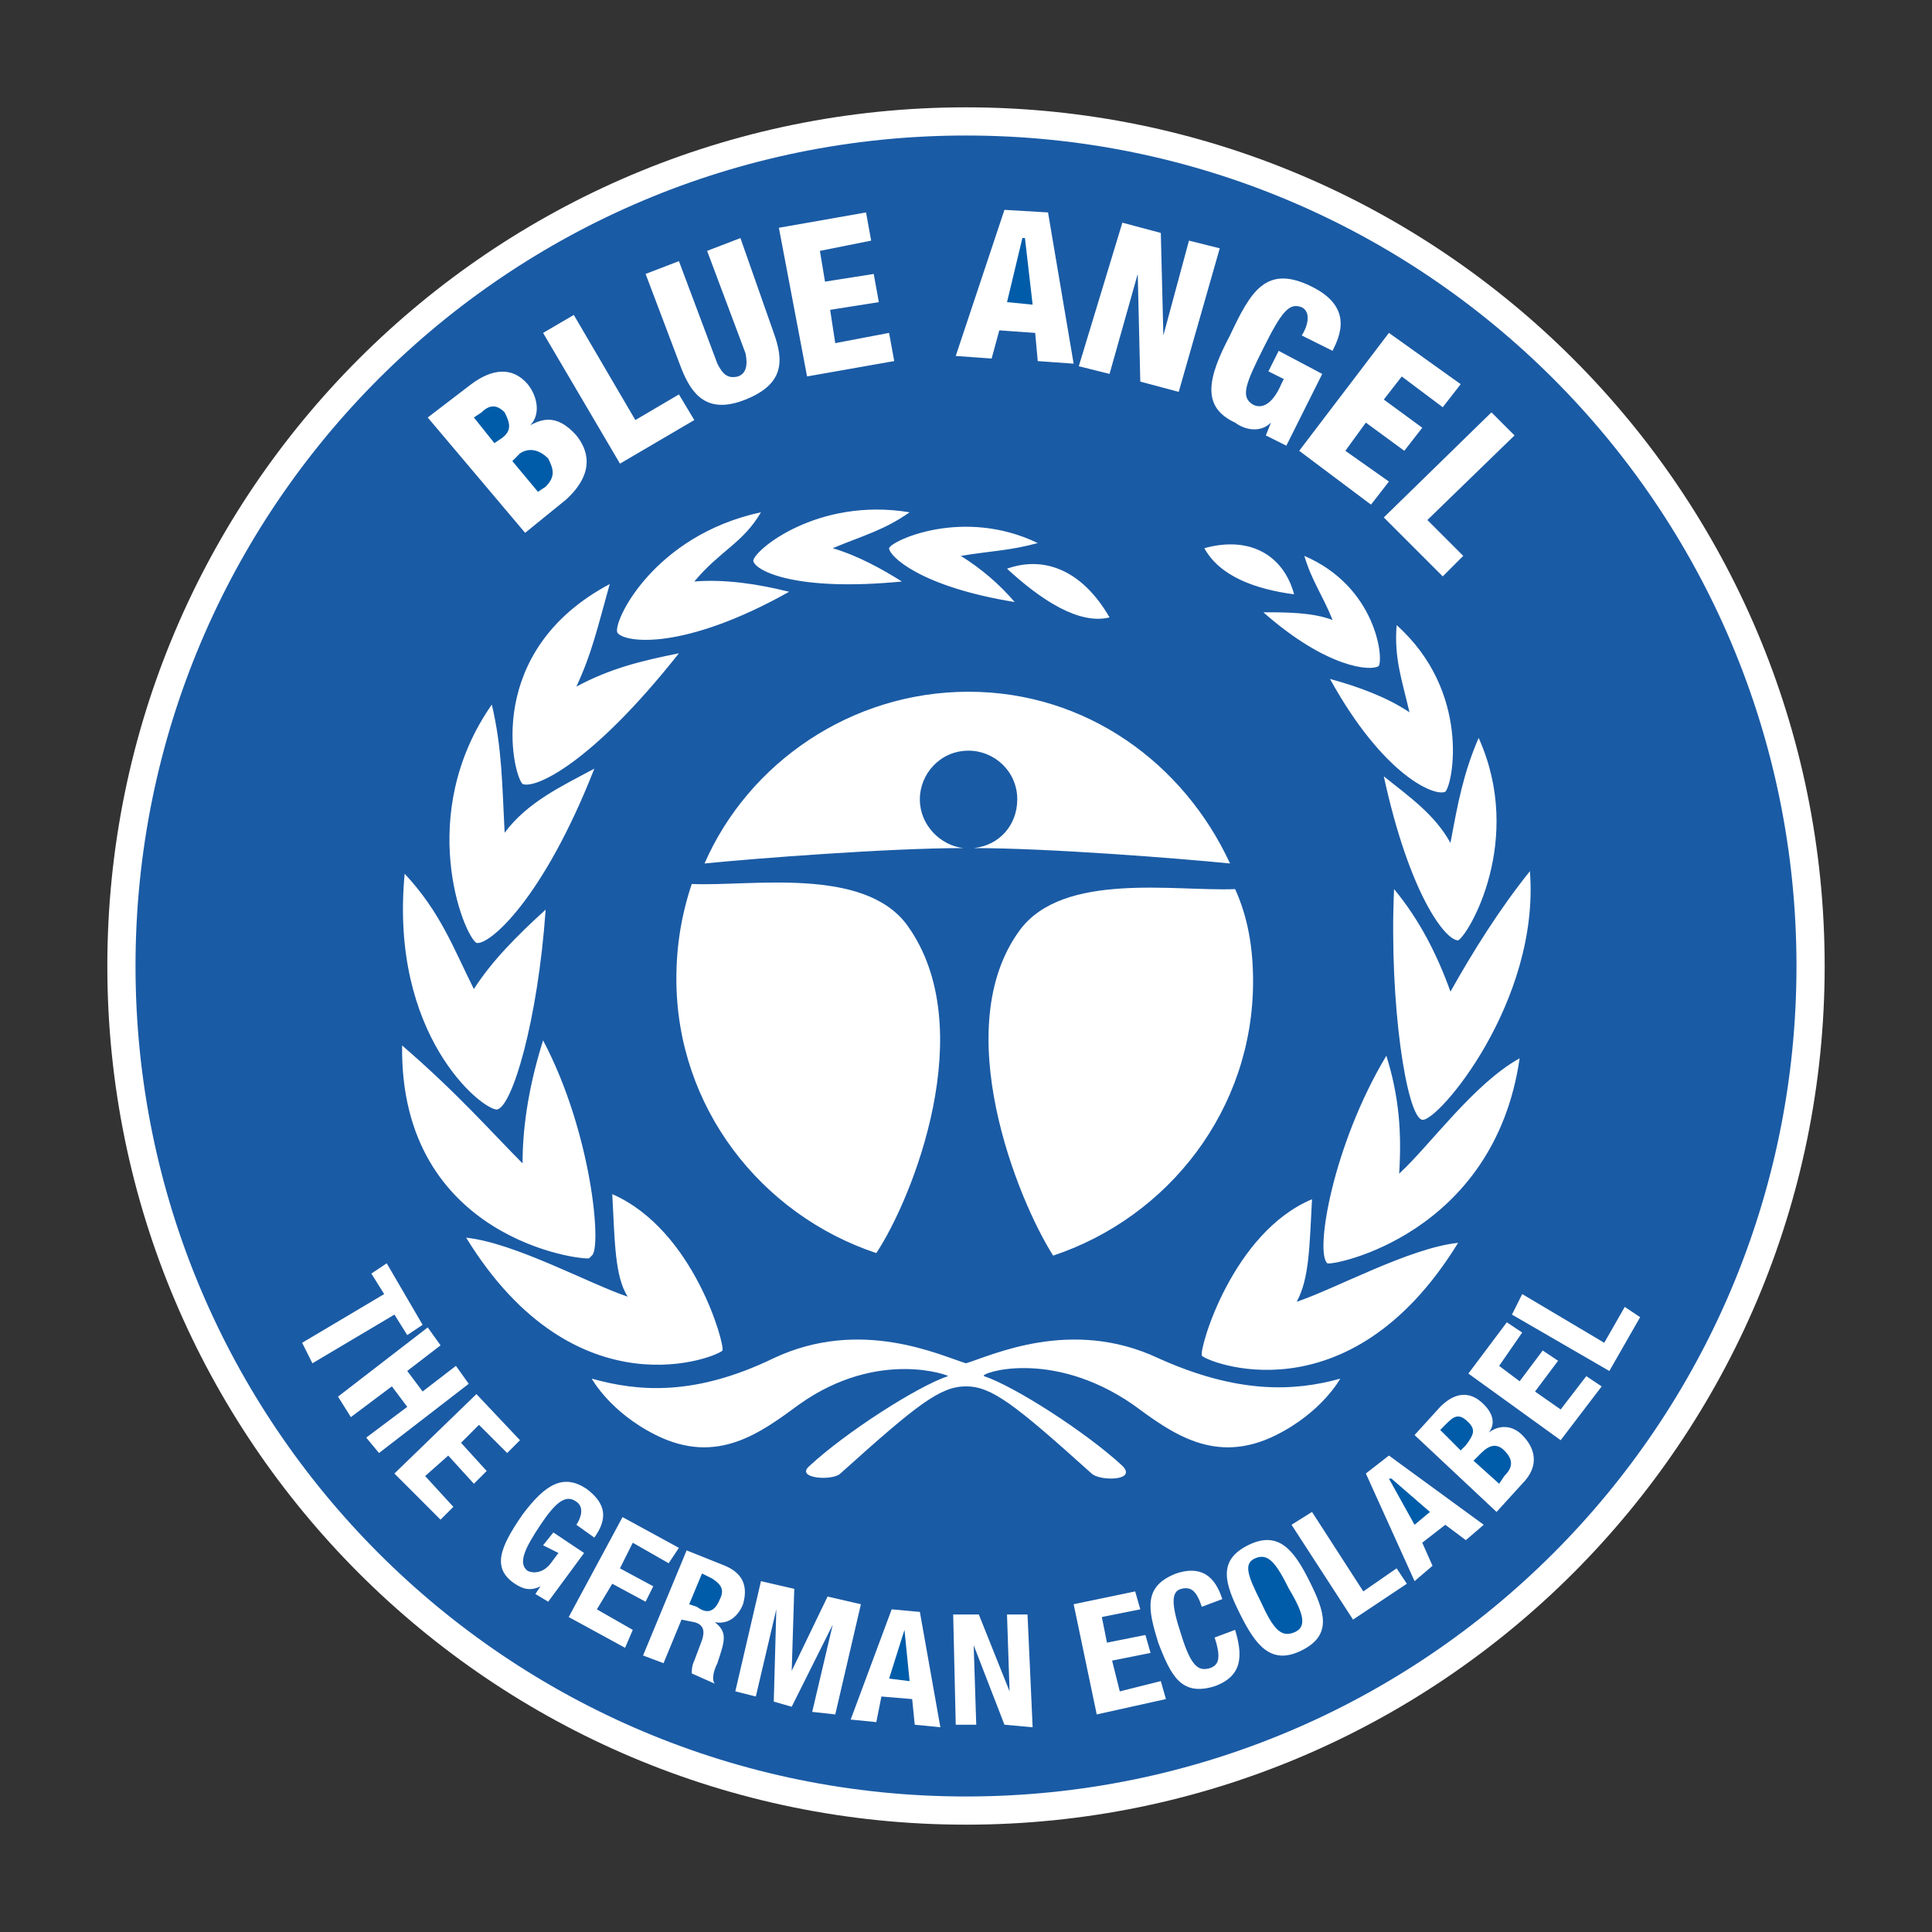
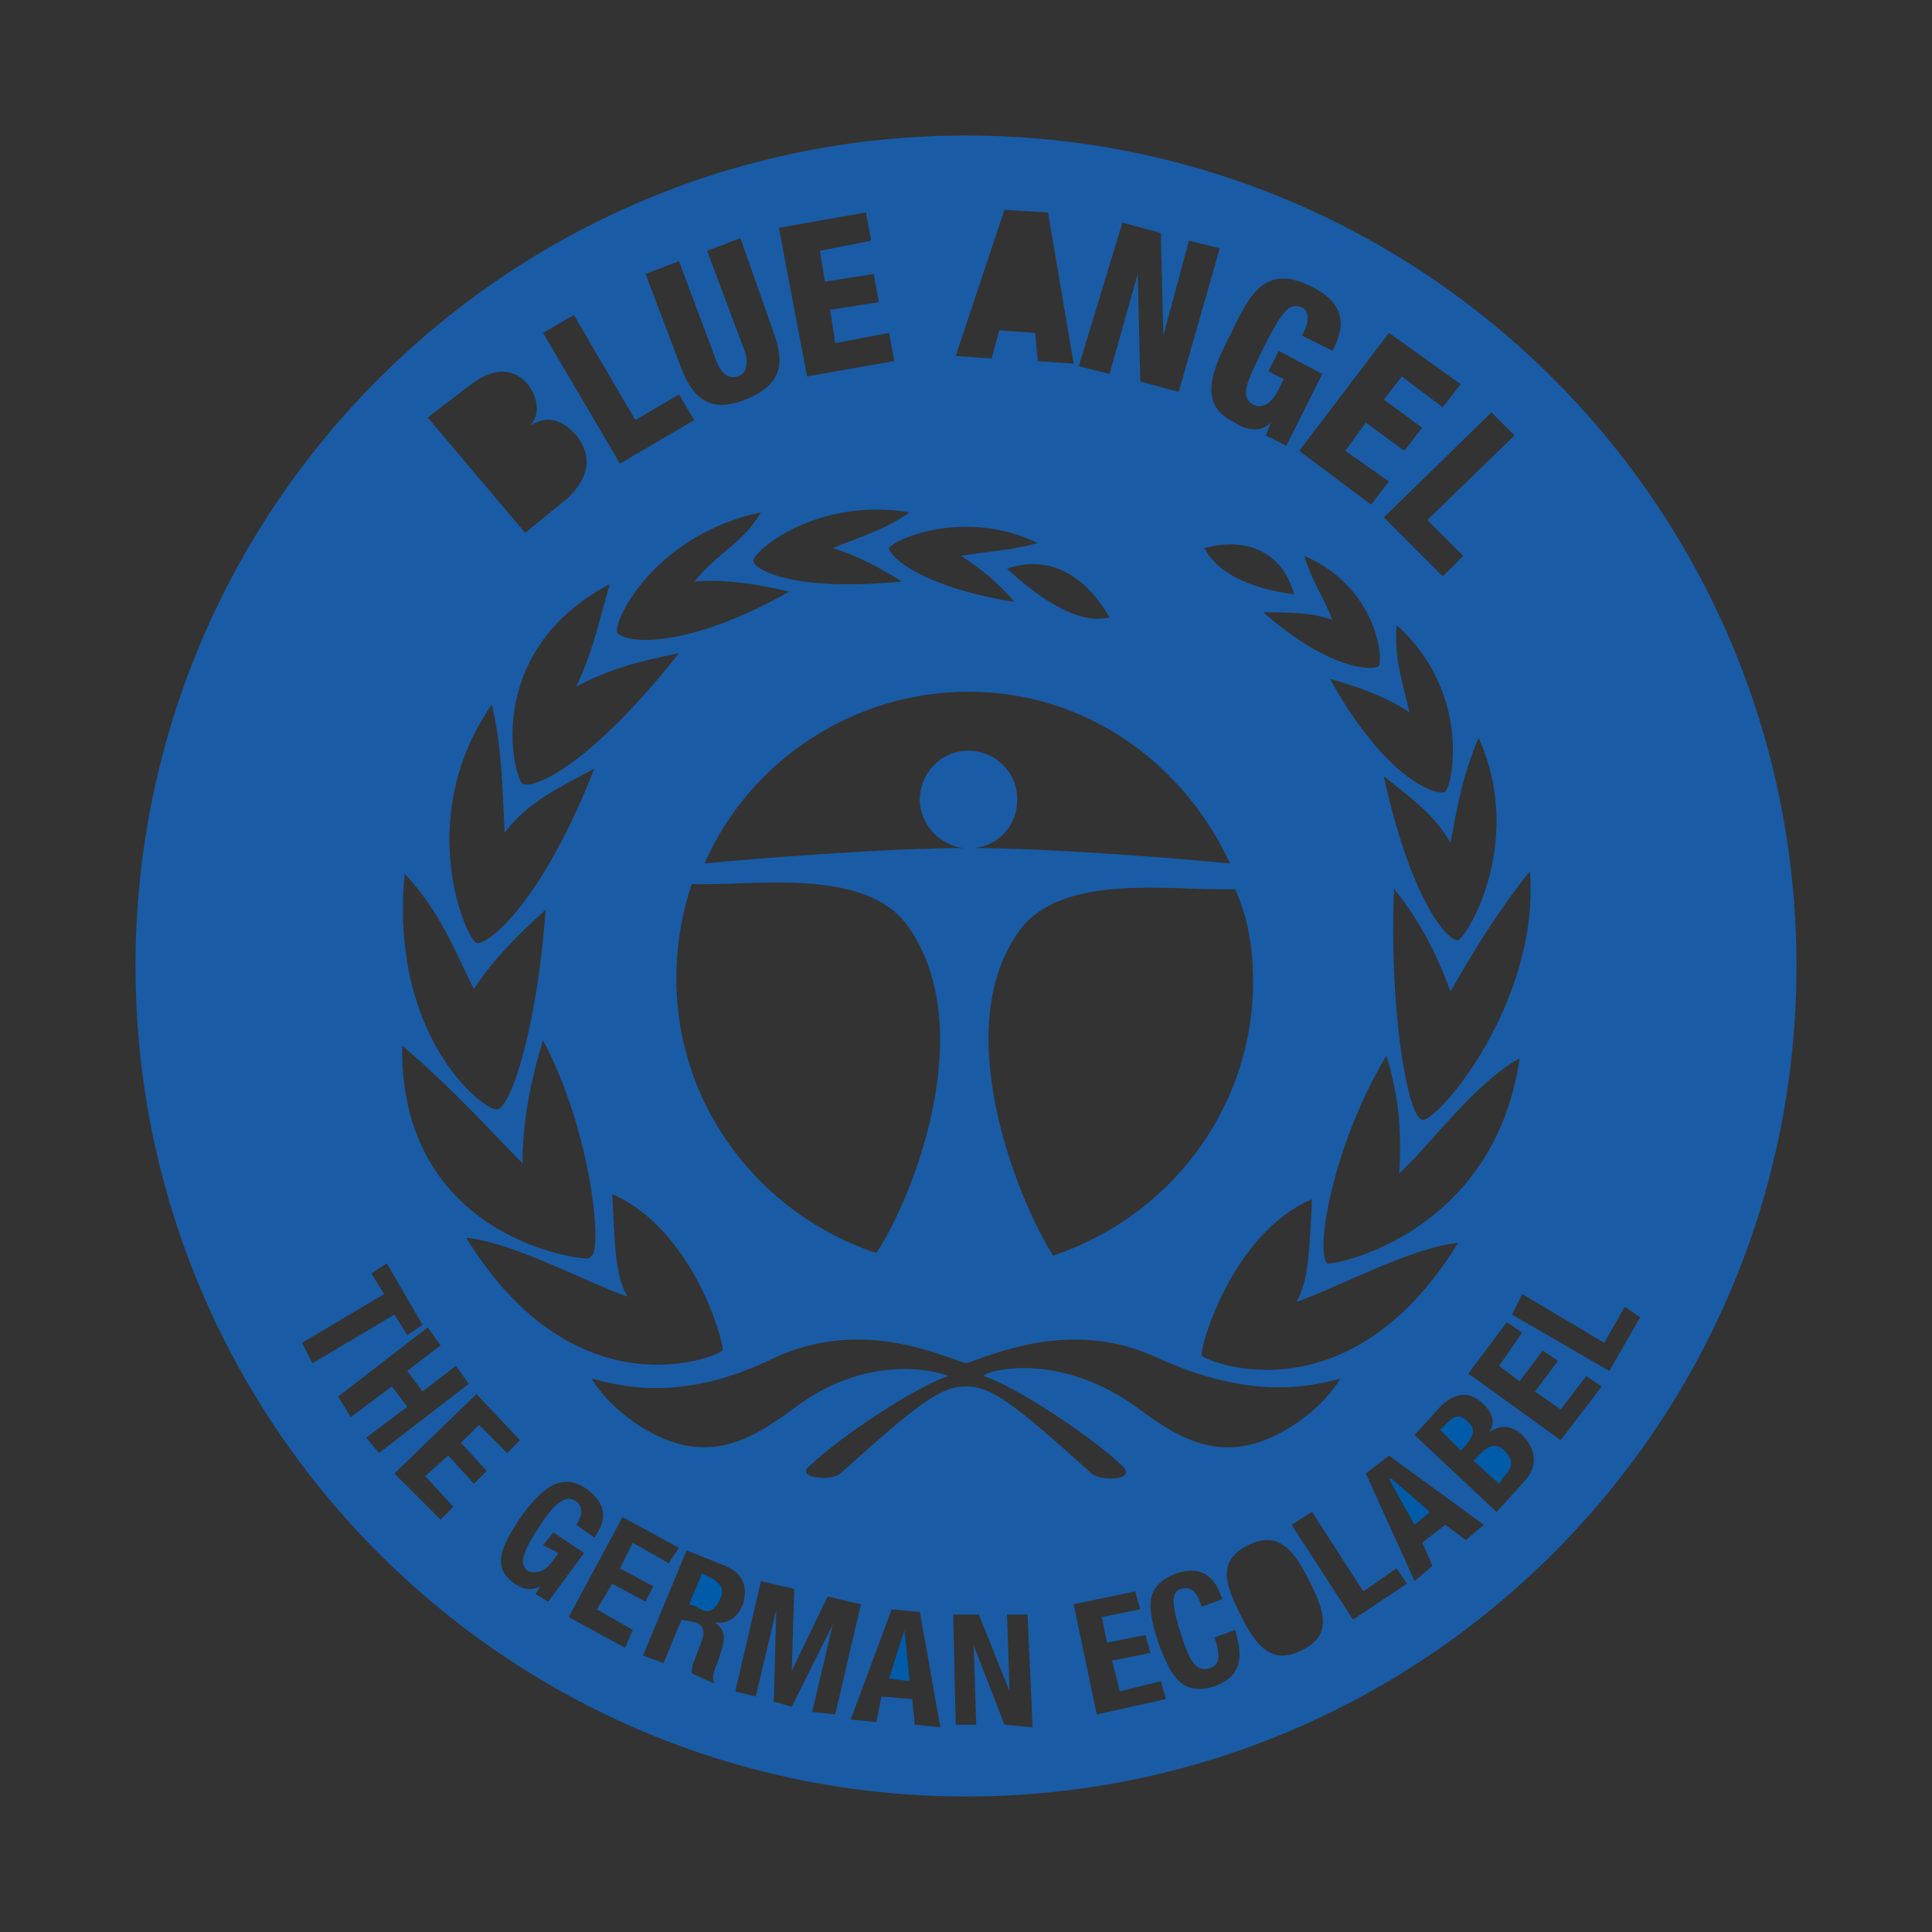
<svg xmlns="http://www.w3.org/2000/svg" xmlns:xlink="http://www.w3.org/1999/xlink" version="1.1" id="Calque_1" x="0px" y="0px" width="90px" height="90px" viewBox="0 0 90 90" enable-background="new 0 0 90 90" xml:space="preserve">
  <rect x="0" y="0" width="90" height="90" fill="#333333" stroke="none" />
  <g>
    <defs>
-       <rect id="SVGID_1_" x="5" y="5" width="80" height="80" />
-     </defs>
+       </defs>
    <clipPath id="SVGID_2_">
      <use xlink:href="#SVGID_1_" overflow="visible" />
    </clipPath>
    <path clip-path="url(#SVGID_2_)" fill="#FFFFFF" d="M45,5C22.911,5,5,22.911,5,45c0,22.09,17.911,40,40,40c22.09,0,40-17.91,40-40   C85,22.911,67.09,5,45,5z" />
  </g>
-   <path fill="#005CA9" d="M25.418,22.672c0.478-0.478,0.358-0.836,0.119-1.313c-0.478-0.478-0.955-0.478-1.313-0.239l-0.358,0.358  l1.194,1.433L25.418,22.672z M22.433,19.209l-0.358,0.239l0.955,1.194l0.358-0.239c0.478-0.358,0.358-0.716,0.12-1.194  C23.269,18.97,22.911,18.731,22.433,19.209z M47.746,11.089h-0.119l-0.716,2.985l1.193,0.119L47.746,11.089z M58.493,72.582  c-0.598,0.239-0.359,0.836,0.238,2.03c0.598,1.313,0.955,1.671,1.553,1.433c0.597-0.239,0.477-0.836-0.239-2.03  C59.448,72.821,59.09,72.344,58.493,72.582z" />
  <path fill="#1A5BA5" d="M70.433,61.239l0.478-0.956l3.821,2.269l0.955-1.671l0.717,0.478l-1.434,2.507L70.433,61.239z M72.702,67.09  l-4.299-3.104l1.791-2.389l0.716,0.478l-1.074,1.553l0.955,0.717l1.075-1.434l0.716,0.478l-1.074,1.434l1.194,0.835l1.193-1.552  l0.717,0.478L72.702,67.09L72.702,67.09z M70.91,69.119l-1.194,1.313l-3.82-3.582l1.194-1.313c0.597-0.597,1.313-0.836,2.029-0.119  c0.358,0.358,0.597,0.836,0.239,1.313c0.478-0.358,1.074-0.358,1.552,0.119C71.508,67.448,71.746,68.283,70.91,69.119z   M68.284,71.746l-0.956-0.716l-1.074,0.835l0.478,1.075l-0.836,0.716l-2.269-5.015l1.075-0.836l4.417,3.225L68.284,71.746z   M63.03,75.448l-2.866-4.418l0.955-0.598l2.389,3.702l1.552-1.075l0.478,0.717L63.03,75.448L63.03,75.448z M60.642,76.881  c-1.433,0.716-2.148-0.239-2.865-1.672s-1.074-2.508,0.357-3.224c1.434-0.717,2.15,0.238,2.866,1.671  C61.716,75.09,62.075,76.164,60.642,76.881z M56.582,78.552c-1.552,0.479-2.03-0.478-2.627-2.029  c-0.478-1.553-0.716-2.627,0.836-3.224c1.433-0.478,1.911,0.478,2.149,1.193l-0.955,0.358c-0.239-0.716-0.479-0.955-0.955-0.836  c-0.479,0.12-0.479,0.717,0,2.149c0.477,1.553,0.836,1.672,1.312,1.553c0.359-0.12,0.598-0.358,0.239-1.434l0.955-0.357  C57.896,77.119,57.896,78.074,56.582,78.552z M51.09,79.865l-1.075-5.134l2.866-0.597l0.238,0.835l-1.791,0.358l0.239,1.194  l1.791-0.358L53.597,77l-1.791,0.358l0.358,1.433l1.911-0.478l0.238,0.836L51.09,79.865z M46.791,80.344l-1.433-3.702l0.119,3.702  h-0.955l-0.119-5.135h1.194l1.433,3.582l-0.12-3.582h0.956l0.238,5.254L46.791,80.344z M42.612,80.344l-0.12-1.194L41.06,79.03  l-0.238,1.193l-1.194-0.119l1.91-5.135l1.313,0.12l0.955,5.373L42.612,80.344z M37.836,79.746l0.955-4.06l-1.91,3.821l-0.836-0.239  l0.119-4.299l-0.955,4.061l-0.955-0.239l1.194-5.135L37,74.015l-0.119,3.821l1.671-3.463l1.552,0.358l-1.194,5.134L37.836,79.746z   M33.418,77.478c-0.239,0.478-0.239,0.836-0.119,0.955l-1.075-0.478c0-0.119,0-0.358,0.12-0.597l0.358-0.955  c0.12-0.358,0.12-0.717-0.358-0.836l-0.597-0.119l-0.836,2.029l-0.955-0.358l2.03-4.896l1.791,0.717  c0.836,0.358,1.074,0.955,0.836,1.791c-0.239,0.597-0.717,0.955-1.313,0.836C33.896,76.045,33.776,76.403,33.418,77.478z   M29.119,76.761l-2.626-1.433L29,70.672l2.627,1.433l-0.478,0.717l-1.672-0.956l-0.597,1.194l1.552,0.836l-0.358,0.717l-1.552-0.836  l-0.717,1.193l1.672,0.956L29.119,76.761L29.119,76.761z M24.94,74.254l0.239-0.358c-0.478,0.239-0.836,0.119-1.194-0.119  c-1.075-0.717-0.717-1.672,0.358-3.225c1.075-1.433,1.911-1.91,2.985-1.193c0.956,0.716,0.956,1.433,0.358,2.269l-0.836-0.597  c0.239-0.358,0.358-0.836,0-1.075c-0.478-0.358-0.955,0-1.671,1.075c-0.716,1.074-1.075,1.791-0.597,2.148  c0.239,0.12,0.717,0.12,1.075-0.357l0.358-0.478l-0.716-0.358l0.478-0.598l1.433,0.956l-1.672,2.269L24.94,74.254L24.94,74.254z   M22.075,69.119l-1.194-1.313l-1.075,0.955l1.313,1.434l-0.597,0.597l-2.149-2.149l3.821-3.701l2.029,2.149l-0.597,0.597  l-1.313-1.313l-0.836,0.836l1.194,1.313L22.075,69.119L22.075,69.119z M17.06,66.97l1.911-1.433l-0.716-0.955l-1.911,1.433  l-0.597-0.955l4.179-3.224l0.597,0.836l-1.552,1.193l0.716,0.956l1.552-1.194l0.597,0.836l-4.179,3.224L17.06,66.97L17.06,66.97z   M14.075,62.552l3.821-2.269l-0.597-0.955l0.716-0.478l1.672,2.866l-0.716,0.478l-0.597-0.955l-3.821,2.269L14.075,62.552z   M24.343,54.194c0-1.911,0.358-3.821,0.956-5.731c2.269,4.298,2.746,9.672,2.269,10.029l-0.12,0.12  c-0.239,0.119-8.835-0.836-8.716-9.911C21.358,50.97,22.911,52.761,24.343,54.194z M18.851,40.702  c1.671,1.791,2.268,3.462,3.224,5.373c0.836-1.313,2.03-2.507,3.343-3.701c-0.358,5.135-1.552,9.194-2.269,9.313  C22.433,51.687,18.134,48.224,18.851,40.702z M21.955,17.896c0.956-0.716,1.911-0.836,2.627,0c0.478,0.597,0.597,1.433,0.12,1.911  c0.478-0.239,1.194-0.597,2.149,0.478c0.478,0.597,0.955,1.671-0.478,2.985l-1.91,1.552l-4.538-5.373L21.955,17.896L21.955,17.896z   M26.731,14.672l2.866,4.896l2.03-1.194l0.716,1.194l-3.462,2.03l-3.582-6.09L26.731,14.672z M31.627,12.164l1.791,4.776  c0.239,0.478,0.478,0.716,0.955,0.597c0.358-0.119,0.478-0.478,0.358-1.074l-1.791-4.776l1.552-0.597l1.552,4.418  c0.478,1.313,0.478,2.388-1.313,3.104s-2.508-0.239-2.985-1.433l-1.671-4.418L31.627,12.164z M40.343,9.896l0.239,1.313  l-2.388,0.478l0.238,1.433l2.269-0.358l0.239,1.313l-2.269,0.358l0.238,1.552l2.508-0.478l0.239,1.313l-4.06,0.716l-1.313-6.925  L40.343,9.896z M38.791,25.537c1.194,0.358,2.269,0.956,3.224,1.552c-4.896,0.478-6.806-0.478-6.925-0.955  c0-0.478,2.985-2.985,7.283-2.269C41.179,24.702,40.224,24.94,38.791,25.537z M46.791,9.776l2.03,0.12l1.193,7.045l-1.672-0.12  l-0.119-1.313l-1.672-0.119l-0.357,1.313l-1.672-0.12L46.791,9.776z M52.284,10.373l1.791,0.478l0.119,4.776l1.193-4.418  l1.434,0.358l-1.911,6.687l-1.791-0.478L53,12.761l-1.313,4.657l-1.433-0.358L52.284,10.373z M61.119,13.358  c1.911,0.955,1.313,2.269,0.956,2.985l-1.434-0.716c0.239-0.358,0.478-1.075,0-1.313c-0.597-0.239-0.955,0.239-1.791,1.911  c-0.836,1.671-1.074,2.269-0.478,2.626c0.478,0.239,0.956-0.119,1.313-0.955l0.119-0.239l-0.716-0.358l0.478-0.955l2.029,1.075  l-1.672,3.343l-0.955-0.478l0.239-0.597c-0.478,0.478-1.194,0.358-1.672,0c-1.552-0.716-1.313-2.03-0.238-4.06  C58.254,13.597,58.97,12.284,61.119,13.358z M68.045,17.896l-0.836,1.075l-1.91-1.433l-0.836,1.075l1.791,1.313L65.418,21  l-1.791-1.313L62.672,21l2.03,1.433l-0.836,1.075L60.522,21l4.18-5.493L68.045,17.896z M70.552,20.284l-4.059,3.94l1.671,1.671  l-0.955,0.955l-2.746-2.746l5.015-4.896L70.552,20.284L70.552,20.284z M61.836,58.851c-0.597-0.478,0.239-5.492,2.746-9.672  c0.597,1.911,0.717,3.582,0.597,5.493c1.434-1.313,3.463-4.18,5.612-5.373C69.597,57.537,62.075,58.97,61.836,58.851z   M55.985,63.149c-0.119-0.358,1.433-5.731,5.134-7.284C61,58.015,61,59.567,60.403,60.642c1.791-0.597,5.254-2.507,7.521-2.746  C62.791,66.254,56.104,63.388,55.985,63.149L55.985,63.149z M40.821,58.373c-5.374-1.791-9.313-6.806-9.313-12.776  c0-1.552,0.238-2.985,0.716-4.417c2.747,0.119,8-0.836,10.03,1.91C45.716,47.865,42.493,55.865,40.821,58.373z M58.373,45.717  c0,5.97-3.94,10.984-9.313,12.775c-1.672-2.627-4.896-10.627-1.552-15.164c2.029-2.746,7.283-1.791,10.029-1.91  C58.134,42.731,58.373,44.164,58.373,45.717L58.373,45.717z M56.104,25.537c2.149-0.597,3.701,0.358,4.18,2.149  C58.493,27.448,56.821,26.851,56.104,25.537z M68.881,34.373c2.149,4.776-0.478,9.194-0.956,9.433c-0.597,0-2.268-2.149-3.462-7.642  c1.194,0.956,2.388,1.791,3.104,3.104C67.925,37.358,68.164,36.045,68.881,34.373z M65.06,29.12  c3.463,3.104,2.627,7.403,2.269,7.761c-0.478,0.239-2.865-0.716-5.373-5.253c1.313,0.358,2.627,0.836,3.702,1.552  C65.299,31.627,64.94,30.672,65.06,29.12z M60.761,25.896c3.344,1.433,3.702,4.776,3.463,5.134c-0.357,0.239-2.388,0.12-5.373-2.507  c1.074,0,2.269,0,3.225,0.358C61.597,27.687,61.119,27.089,60.761,25.896z M57.299,40.224c-2.389-0.239-8.478-0.717-11.94-0.717  c1.193-0.119,2.029-1.075,2.029-2.269c0-1.313-1.074-2.269-2.269-2.269c-1.313,0-2.269,1.075-2.269,2.269s0.955,2.149,2.03,2.269  c-3.463,0-9.672,0.478-12.06,0.717c2.03-4.657,6.806-8,12.298-8C50.612,32.224,55.149,35.567,57.299,40.224z M51.687,28.761  c-1.433,0.358-3.224-0.836-4.776-2.269C48.582,25.896,50.373,26.493,51.687,28.761z M44.761,25.896  c0.955,0.597,1.791,1.313,2.507,2.149c-4.418-0.717-5.851-2.149-5.851-2.508c0.119-0.358,3.463-1.91,6.925-0.239  C47.03,25.657,46.194,25.657,44.761,25.896z M36.761,27.567c-4.896,2.746-7.642,2.388-8,1.91c-0.239-0.478,1.671-4.537,6.687-5.612  c-0.835,1.433-1.91,1.791-3.104,3.224C33.776,26.97,35.328,27.209,36.761,27.567z M27.687,35.806  c-2.388,6.089-4.896,8.239-5.492,8.119c-0.597-0.358-2.866-5.97,0.716-11.104c0.478,2.03,0.478,3.702,0.597,5.97  C24.582,37.358,26.134,36.642,27.687,35.806z M24.343,36.522c-0.478-0.478-1.791-6.209,4.06-9.313  c-0.598,2.149-0.836,3.224-1.553,4.776c1.553-0.835,2.985-1.194,4.776-1.552C27.567,35.567,24.94,36.761,24.343,36.522z   M28.522,55.627c3.821,1.672,5.254,7.045,5.134,7.283c-0.119,0.239-6.806,3.104-11.94-5.254c2.269,0.239,5.731,2.149,7.522,2.747  C28.642,59.448,28.642,57.896,28.522,55.627L28.522,55.627z M45.836,64.104c1.433,0.478,4.776,2.627,6.448,4.179  C53,69,51.209,69,50.851,68.642c-3.582-3.224-4.656-4.06-5.851-4.06s-2.269,0.836-5.851,4.06C38.791,69,37,68.881,37.716,68.283  c1.672-1.552,5.015-3.701,6.448-4.179c0.12,0-3.224-1.313-6.925,1.313c-1.791,1.313-3.821,2.865-6.687,1.433  c-2.149-1.074-2.985-2.627-2.985-2.627c2.149,0.598,4.776,0.836,8.478-0.955c4.06-1.91,7.761-0.119,8.955,0.239  c1.194-0.358,4.896-2.149,8.955-0.239c3.702,1.672,6.329,1.553,8.478,0.955c0,0-0.836,1.553-2.984,2.627  c-2.866,1.433-4.896-0.119-6.688-1.433C48.94,62.791,45.597,63.985,45.836,64.104z M66.254,52.164  c-0.717-0.119-1.552-5.373-1.313-10.746c1.194,1.433,2.029,3.104,2.627,4.776c1.074-1.911,2.269-3.821,3.701-5.612  C71.746,46.672,66.97,52.283,66.254,52.164z M45,6.313C23.627,6.313,6.313,23.627,6.313,45S23.627,83.687,45,83.687  S83.687,66.373,83.687,45S66.373,6.313,45,6.313z" />
  <path fill="#005CA9" d="M69,67.687l-0.358,0.358l1.194,1.074l0.239-0.358c0.357-0.357,0.477-0.716,0-1.193  C69.716,67.209,69.358,67.328,69,67.687z M42.134,75.926l-0.716,2.269l0.955,0.119L42.134,75.926z M33.538,74.492  c0.239-0.478,0-0.716-0.358-0.955l-0.478-0.238l-0.597,1.433l0.358,0.119C32.94,75.209,33.299,75.09,33.538,74.492z M66.612,70.433  l-1.791-1.552h-0.119l1.193,2.149L66.612,70.433z M67.448,66.254l-0.358,0.358l0.955,0.955l0.239-0.239  c0.357-0.478,0.477-0.716,0.119-1.074C68.045,65.896,67.806,65.896,67.448,66.254L67.448,66.254z" />
</svg>